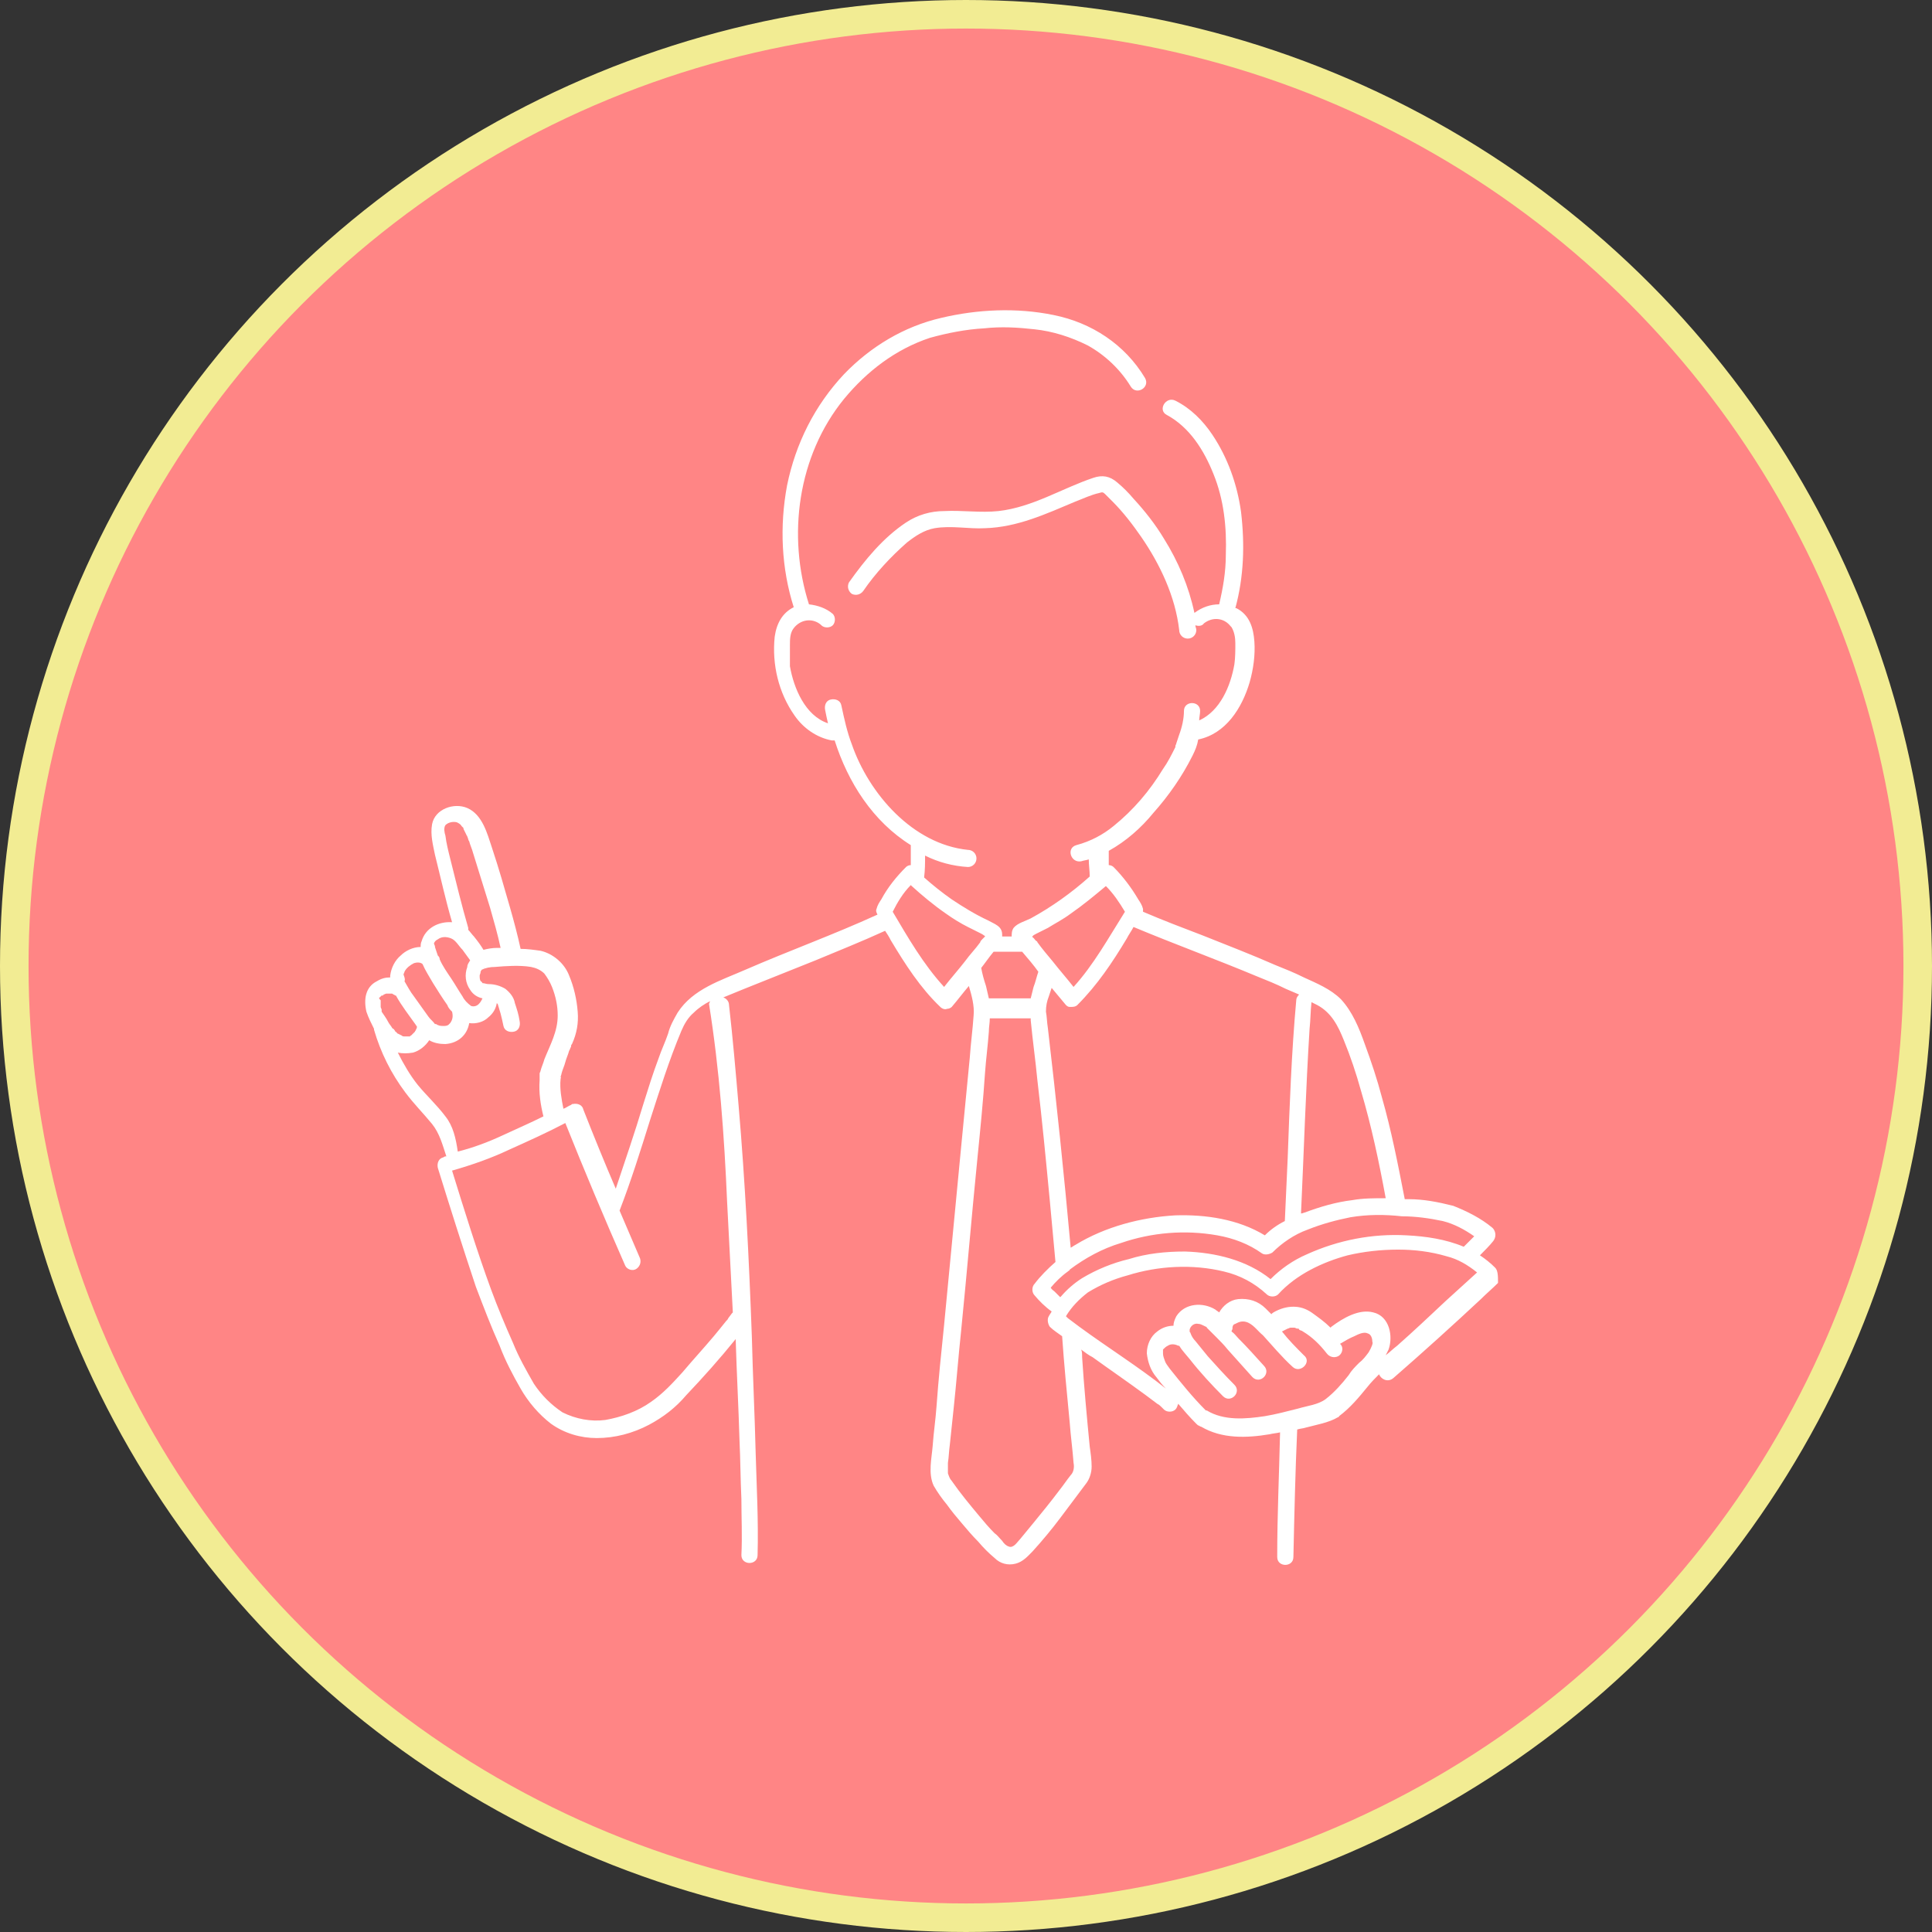
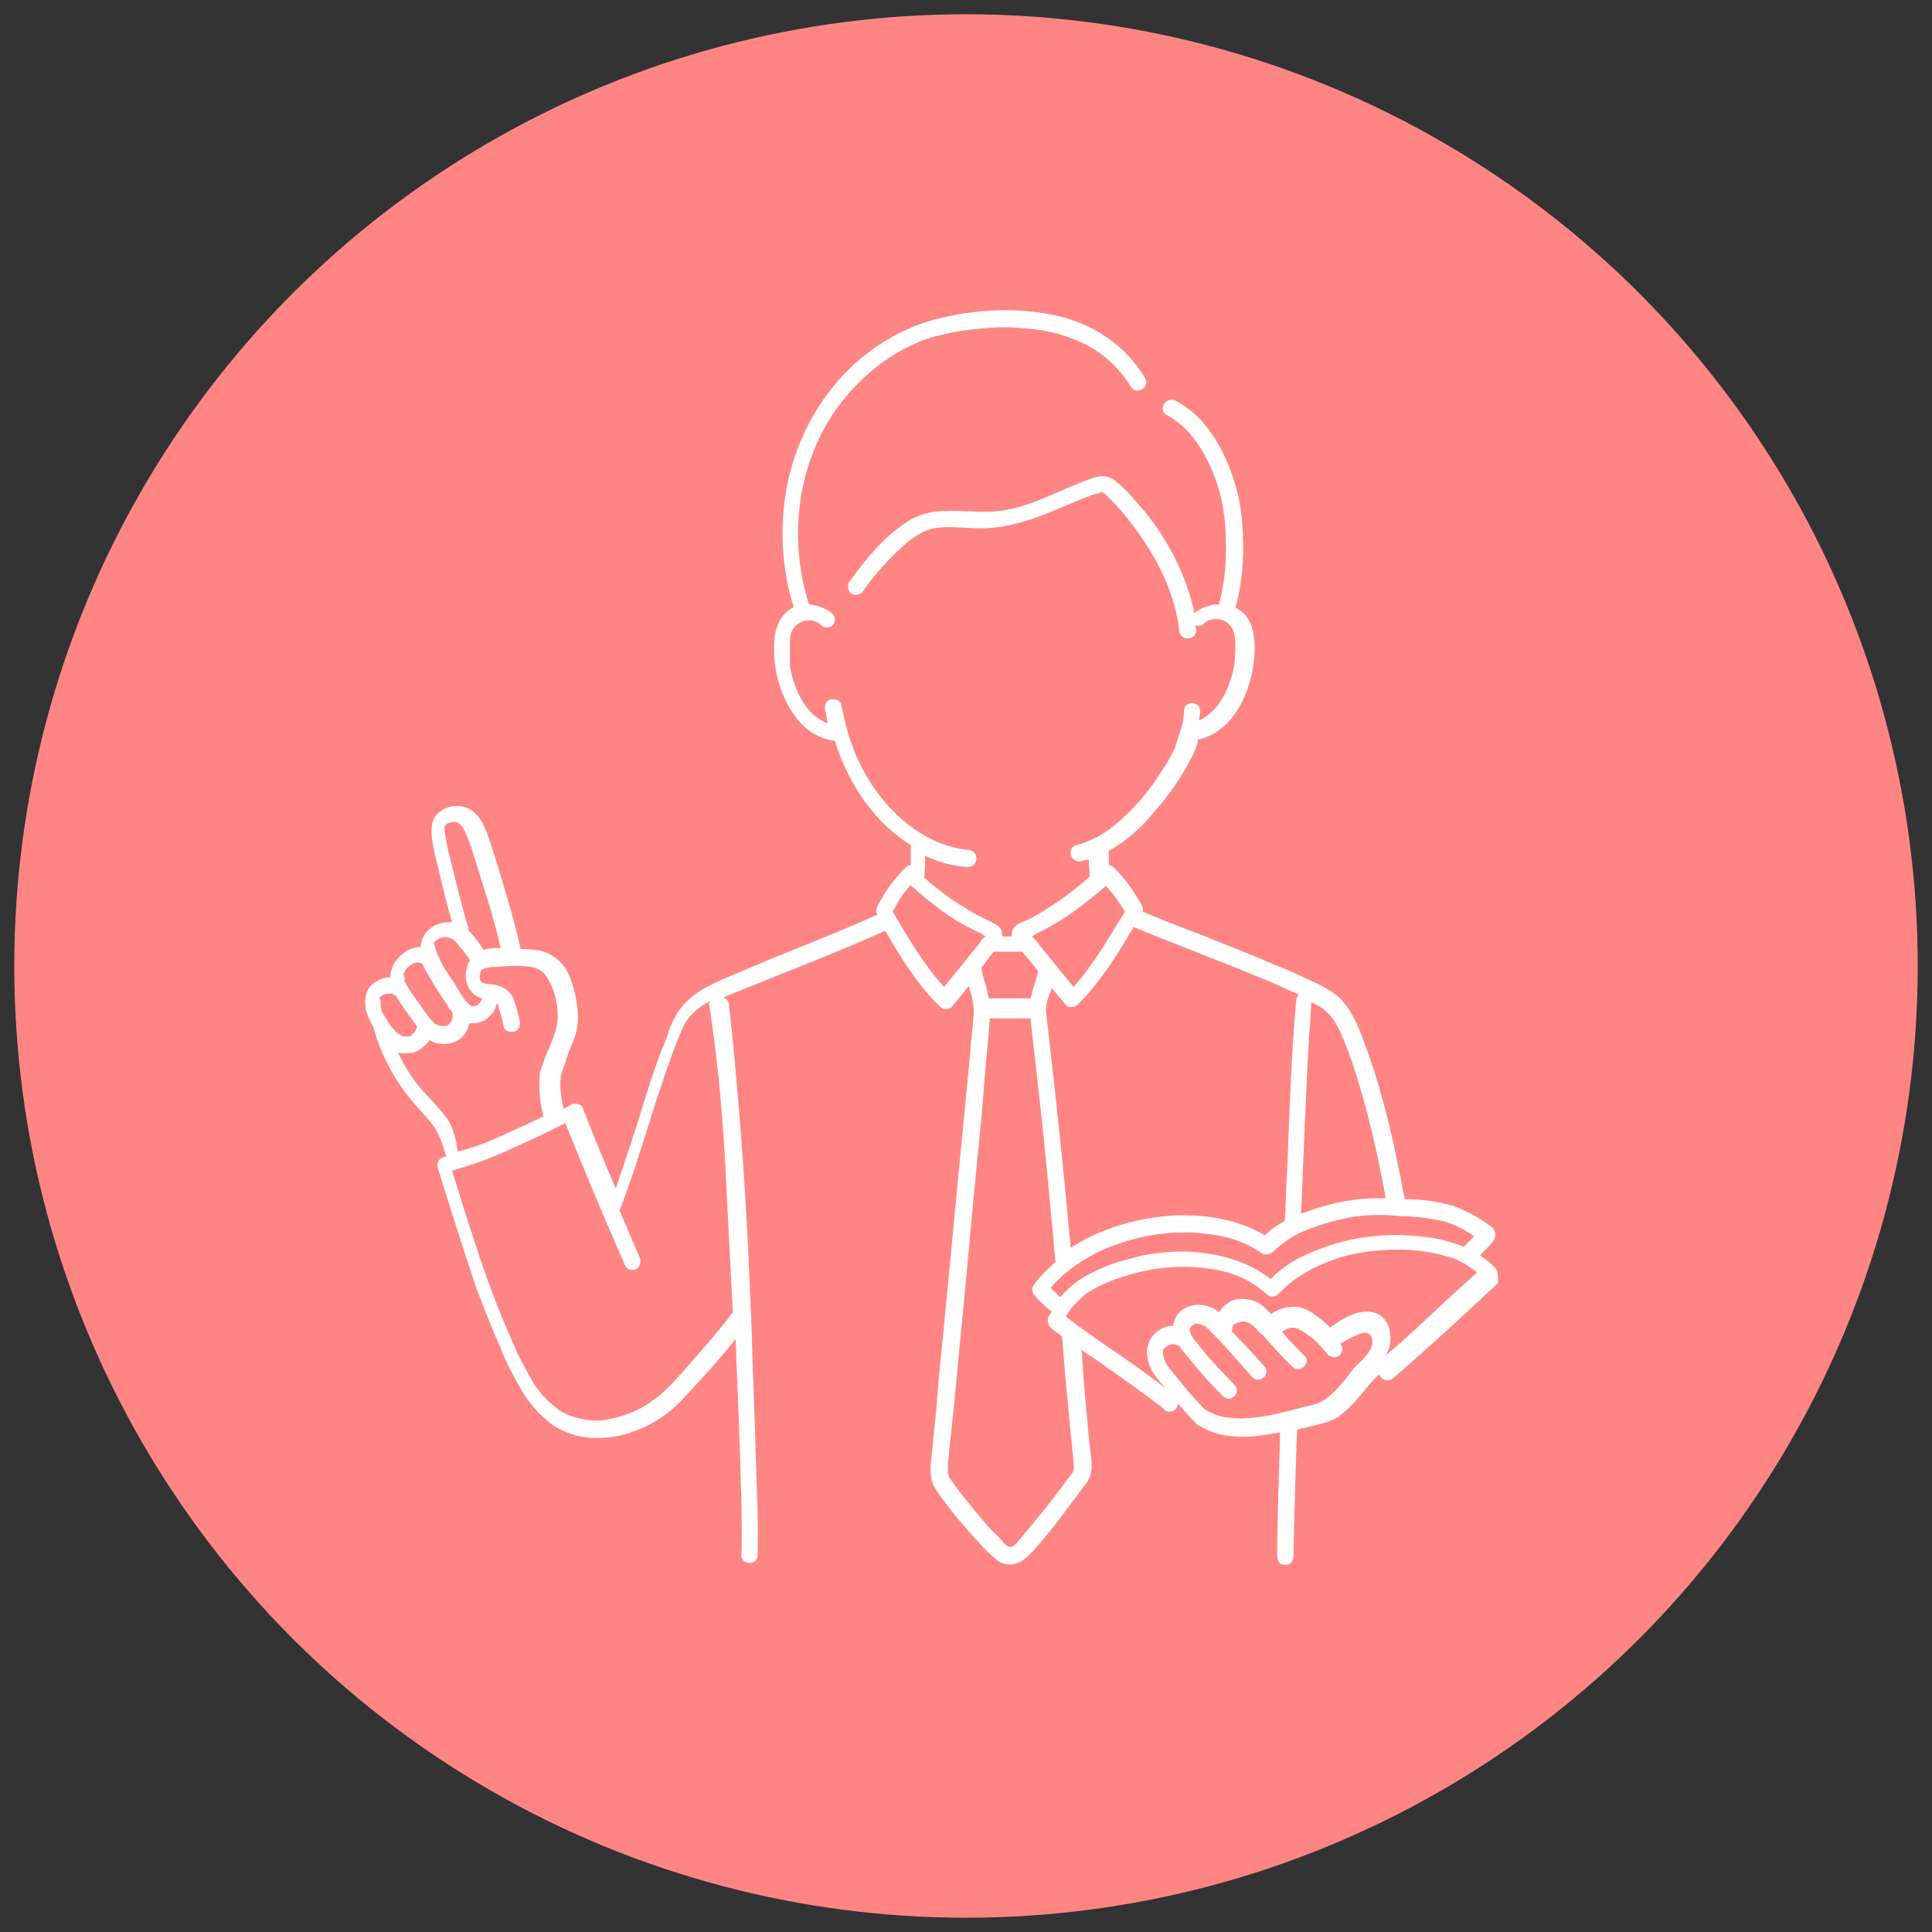
<svg xmlns="http://www.w3.org/2000/svg" version="1.1" id="レイヤー_1" x="0px" y="0px" viewBox="0 0 203 203" style="enable-background:new 0 0 203 203;" xml:space="preserve">
  <rect x="0" y="0" width="203" height="203" fill="#333333" stroke="none" />
  <style type="text/css">
	.st0{fill:#FF8585;}
	.st1{fill:none;stroke:#F2EC93;stroke-width:3;stroke-miterlimit:10;}
	.st2{fill:#FFFFFF;}
</style>
  <g>
    <g>
      <circle class="st0" cx="101.5" cy="101.5" r="100" />
-       <circle class="st1" cx="101.5" cy="101.5" r="100" />
    </g>
    <g>
      <path class="st2" d="M56.9,113C56.9,113,56.9,113,56.9,113C56.9,112.9,56.9,113,56.9,113z" />
-       <path class="st2" d="M41,104.3C41,104.3,41,104.3,41,104.3C41,104.3,40.9,104.3,41,104.3C40.9,104.3,40.9,104.3,41,104.3    C41,104.3,41,104.3,41,104.3z" />
-       <path class="st2" d="M40.1,104.5C40.1,104.5,40.1,104.5,40.1,104.5C40,104.6,40,104.6,40.1,104.5    C40.1,104.5,40.1,104.5,40.1,104.5z" />
      <polygon class="st2" points="45.6,99.3 45.6,99.3 45.6,99.3 45.6,99.3   " />
      <path class="st2" d="M45.6,99.2C45.6,99.3,45.6,99.3,45.6,99.2C45.6,99.3,45.6,99.3,45.6,99.2C45.6,99.4,45.6,99.2,45.6,99.2z" />
      <path class="st2" d="M157.1,133.2c-0.5-0.5-1-0.9-1.6-1.3c0.5-0.5,1-1,1.4-1.5c0.3-0.4,0.3-0.9,0-1.3c0,0-0.1-0.1-0.1-0.1    c-1.2-1-2.6-1.7-4.1-2.3c-1.6-0.4-3.1-0.7-4.7-0.7c-0.1,0-0.3,0-0.4,0c-0.7-3.6-1.4-7.2-2.4-10.7c-0.5-1.9-1.1-3.7-1.8-5.6    c-0.6-1.7-1.3-3.4-2.5-4.7c-1.1-1.1-2.6-1.7-3.9-2.3c-1-0.5-2-0.9-3-1.3c-2.5-1.1-5.1-2.1-7.6-3.1c-2.1-0.8-4.2-1.6-6.3-2.5    c0-0.1,0-0.2,0-0.3c-0.1-0.4-0.3-0.7-0.5-1c-0.7-1.2-1.6-2.4-2.6-3.4c-0.1-0.1-0.3-0.2-0.5-0.2c0-0.1,0-0.2,0-0.3    c0-0.4,0-0.8,0-1.2c1.8-1,3.4-2.4,4.7-4c1.6-1.8,3-3.8,4.1-6c0.3-0.6,0.5-1.1,0.6-1.7c2.9-0.6,4.6-3.3,5.4-6    c0.4-1.4,0.6-2.9,0.5-4.3c-0.1-1.4-0.5-2.8-1.9-3.5c0,0-0.1,0-0.1,0c0.9-3.3,1-6.7,0.6-10.1c-0.4-2.9-1.4-5.7-3-8.1    c-1-1.5-2.3-2.8-3.9-3.6c-1-0.5-1.9,1-0.9,1.5l0,0c2.4,1.3,3.9,3.7,4.9,6.2c1.1,2.7,1.4,5.6,1.3,8.5c0,1.8-0.3,3.5-0.7,5.2    c-0.9,0-1.8,0.3-2.6,0.9c-0.6-2.8-1.7-5.4-3.2-7.8c-0.9-1.5-2-2.9-3.2-4.2c-0.5-0.6-1.1-1.2-1.7-1.7c-0.8-0.7-1.6-0.8-2.5-0.5    c-3.3,1.1-6.4,3.1-10,3.5c-1.9,0.2-3.8-0.1-5.7,0c-1.4,0-2.8,0.4-4,1.2c-2.4,1.6-4.3,3.9-6,6.3c-0.2,0.4-0.1,0.9,0.3,1.2    c0.4,0.2,0.9,0.1,1.2-0.3l0,0c1.3-1.9,2.9-3.6,4.6-5.1c0.9-0.7,1.8-1.3,2.9-1.5c1.8-0.3,3.6,0.1,5.3,0c3.4-0.1,6.4-1.5,9.5-2.8    c0.8-0.3,1.6-0.7,2.5-0.9c0.3-0.1,0.4-0.1,0.6,0.1c0.3,0.3,0.5,0.5,0.8,0.8c1.1,1.1,2.1,2.4,3,3.7c2,2.9,3.6,6.3,4,9.8    c0,0.5,0.4,0.9,0.9,0.9c0.5,0,0.9-0.4,0.9-0.9c0-0.2-0.1-0.3-0.1-0.5c0.3,0.1,0.7,0.1,0.9-0.2h0c0.9-0.7,2.1-0.6,2.8,0.3    c0,0,0,0,0.1,0.1c0.3,0.5,0.4,1.1,0.4,1.7c0,0.7,0,1.5-0.1,2.2c-0.4,2.3-1.5,4.9-3.7,5.9c0-0.3,0.1-0.7,0.1-1c0-1.1-1.7-1.1-1.7,0    l0,0c0,0.8-0.2,1.7-0.5,2.5c-0.1,0.3-0.2,0.6-0.3,0.9c0,0.1-0.1,0.2-0.1,0.3c0,0,0,0.1,0,0.1c-0.4,0.8-0.8,1.6-1.3,2.3    c-1.4,2.3-3.1,4.3-5.2,6c-1.1,0.9-2.4,1.6-3.9,2c-1.1,0.3-0.6,1.9,0.5,1.7c0.3-0.1,0.5-0.1,0.8-0.2c0,0.6,0.1,1.2,0.1,1.8    c-1.9,1.7-4,3.2-6.2,4.4c-0.6,0.3-1.4,0.5-1.8,1c-0.2,0.3-0.2,0.6-0.2,0.9l-1,0c0-0.1,0-0.1,0-0.2c0-0.9-0.8-1.1-1.5-1.5    c-1.3-0.6-2.6-1.4-3.8-2.2c-1-0.7-2-1.5-2.9-2.3c0.1-0.8,0.1-1.5,0.1-2.3c1.4,0.7,2.9,1.1,4.5,1.2c0.5,0,0.9-0.4,0.9-0.9    c0-0.5-0.4-0.9-0.9-0.9c-5.8-0.6-10.4-5.9-12.2-11.1c-0.5-1.3-0.8-2.7-1.1-4.1c-0.1-0.5-0.6-0.7-1.1-0.6c-0.5,0.1-0.7,0.6-0.6,1.1    c0.1,0.5,0.2,1,0.3,1.4c-2.4-0.8-3.6-3.7-4-6C83,69.2,83,68.5,83,67.8c0-0.6,0-1.3,0.4-1.8c0.7-0.9,1.9-1.1,2.8-0.4    c0,0,0,0,0.1,0.1c0.3,0.3,0.9,0.3,1.2,0c0.3-0.3,0.3-0.9,0-1.2h0c-0.7-0.6-1.6-0.9-2.5-1c-2.3-7.2-1.2-15.6,3.7-21.6    c2.4-2.9,5.4-5.2,9-6.4c1.8-0.5,3.8-0.9,5.7-1c1.8-0.2,3.5-0.1,5.3,0.1c1.9,0.2,3.8,0.8,5.6,1.7c1.8,1,3.4,2.5,4.5,4.3    c0.6,1,2.1,0.1,1.5-0.9c-2.1-3.5-5.6-5.8-9.6-6.6c-3.9-0.8-8-0.6-11.8,0.3c-3.9,0.9-7.4,3-10.2,5.9c-3.1,3.3-5.1,7.3-6,11.7    c-0.8,4.3-0.6,8.7,0.7,12.8c-1.2,0.6-1.8,1.7-2,3.1c-0.3,2.9,0.4,5.9,2.1,8.3c0.9,1.3,2.3,2.3,3.9,2.6c0.1,0,0.2,0,0.3,0    c1.4,4.4,4,8.5,8,11c0,0,0,0,0,0h0c0,0.6,0,1.2,0,1.8c0,0.1,0,0.2,0,0.3c-0.2,0-0.4,0.1-0.5,0.2c-1,1-1.9,2.1-2.6,3.4    c-0.2,0.3-0.4,0.6-0.5,1c-0.1,0.2,0,0.4,0.1,0.6c-4.6,2.1-9.3,3.8-13.9,5.8c-2.5,1.1-5.5,2-7.1,4.5c-0.4,0.7-0.8,1.4-1,2.2    c-0.3,0.9-0.7,1.7-1,2.6c-0.6,1.6-1.1,3.2-1.6,4.8c-0.9,3-1.9,5.9-2.9,8.9c-1.2-2.8-2.3-5.5-3.4-8.3c-0.1-0.5-0.6-0.7-1.1-0.6    c-0.1,0-0.1,0-0.2,0.1c-0.3,0.1-0.5,0.3-0.8,0.4c-0.2-1-0.4-2.1-0.3-3.1c0-0.1,0.1-0.3,0-0.2c0-0.1,0.1-0.3,0.1-0.4    c0.1-0.4,0.3-0.8,0.4-1.2c0.1-0.4,0.3-0.8,0.4-1.2c0.1-0.1,0.1-0.3,0.2-0.4c0,0,0,0,0-0.1c0-0.1,0.1-0.2,0.1-0.2    c0.5-1.1,0.7-2.2,0.6-3.4c-0.1-1.3-0.4-2.6-0.9-3.8c-0.5-1.3-1.7-2.3-3-2.6c-0.7-0.1-1.4-0.2-2.1-0.2c-0.3-1.4-0.7-2.9-1.1-4.3    c-0.6-2.1-1.2-4.2-1.9-6.3c-0.5-1.5-1-3.5-2.6-4.2c-1.4-0.6-3.4,0.1-3.7,1.7c-0.2,1.1,0.1,2.2,0.3,3.2c0.6,2.4,1.1,4.7,1.8,7.1    c-1.4-0.1-2.8,0.6-3.2,2c-0.1,0.2-0.1,0.4-0.1,0.6c-0.8,0-1.6,0.4-2.1,0.9c-0.6,0.5-1,1.3-1.1,2.1c0,0.1,0,0.1,0,0.2    c-0.5,0-0.9,0.1-1.4,0.4c-1.2,0.6-1.4,1.9-1.1,3.2c0.2,0.6,0.5,1.2,0.8,1.8c0,0,0,0,0,0c0,0,0,0.1,0,0.1h0    c0.7,2.4,1.8,4.6,3.3,6.6c0.9,1.2,1.9,2.2,2.8,3.3c0.8,1,1.1,2.2,1.5,3.4c-0.1,0-0.2,0-0.3,0.1c-0.5,0.1-0.7,0.6-0.6,1.1    c1.3,4.2,2.6,8.3,4,12.5c0.8,2.1,1.6,4.2,2.5,6.2c0.6,1.6,1.4,3.1,2.2,4.5c0.8,1.4,1.9,2.7,3.2,3.7c1.4,1,3.1,1.5,4.8,1.5    c1.9,0,3.8-0.5,5.5-1.4c1.5-0.8,2.8-1.8,3.9-3.1c1.8-1.9,3.5-3.8,5.2-5.9c0.1,3.5,0.3,7.1,0.4,10.6c0.1,2.1,0.1,4.1,0.2,6.2    c0,2,0.1,3.9,0,5.9c0,1.1,1.7,1.1,1.7,0c0.1-3.6-0.1-7.2-0.2-10.7c-0.1-4.1-0.3-8.1-0.4-12.2c-0.3-8.2-0.7-16.3-1.4-24.4    c-0.3-3.5-0.6-7-1-10.5c0-0.4-0.3-0.7-0.6-0.8c0.7-0.3,1.5-0.6,2.2-0.9c2.5-1,5-2,7.5-3c2.4-1,4.9-2,7.3-3.1    c0.2,0.3,0.4,0.6,0.6,1c1.5,2.5,3.1,5,5.2,7c0,0,0,0,0,0c0,0,0,0,0,0c0.2,0.2,0.5,0.3,0.7,0.2c0.2,0,0.4-0.1,0.5-0.2    c0.6-0.7,1.2-1.5,1.8-2.2c0.3,1,0.6,2.1,0.5,3.1c-0.1,1.5-0.3,2.9-0.4,4.4c-0.3,3.1-0.6,6.2-0.9,9.3c-0.6,6.3-1.2,12.5-1.8,18.8    c-0.3,2.9-0.6,5.8-0.8,8.6c-0.1,1.4-0.3,2.7-0.4,4.1c-0.1,1.3-0.5,2.9,0.1,4.2c0.4,0.7,0.9,1.4,1.4,2c0.5,0.7,1,1.3,1.6,2    c0.5,0.6,1.1,1.3,1.7,1.9c0.5,0.6,1.1,1.2,1.7,1.7c0.6,0.6,1.4,0.8,2.2,0.6c0.8-0.2,1.3-0.8,1.8-1.3c1-1.1,2-2.3,2.9-3.5    c0.9-1.2,1.8-2.4,2.7-3.6c0.4-0.5,0.6-1.2,0.6-1.8c0-0.7-0.1-1.4-0.2-2.1c-0.3-3.1-0.6-6.3-0.8-9.4c0-0.3,0-0.6-0.1-0.8    c0.4,0.3,0.8,0.6,1.2,0.8c1.8,1.3,3.7,2.6,5.6,4c0.4,0.3,0.8,0.6,1.2,0.9c0.2,0.1,0.3,0.2,0.5,0.4l0.2,0.2c0,0,0,0,0,0    c0,0,0,0,0,0c0.3,0.3,0.9,0.3,1.2,0c0.2-0.2,0.2-0.4,0.3-0.6c0.6,0.7,1.2,1.4,1.9,2.1c0.1,0.1,0.2,0.2,0.3,0.2    c0,0,0.1,0.1,0.2,0.1c2.2,1.3,4.8,1.2,7.2,0.8c0.4-0.1,0.7-0.1,1.1-0.2c-0.1,4.4-0.3,8.7-0.3,13.1c0,1.1,1.7,1.1,1.7,0    c0.1-4.5,0.2-9,0.4-13.4c0.3-0.1,0.6-0.1,0.9-0.2c1.1-0.3,2.4-0.5,3.4-1.1c0.1,0,0.1-0.1,0.1-0.1c1.2-0.9,2.1-2,3-3.1    c0.4-0.5,0.8-0.9,1.2-1.3c0.2,0.5,0.9,0.9,1.5,0.4c3.1-2.7,6.2-5.5,9.2-8.3c0.6-0.6,1.2-1.1,1.8-1.7    C157.4,134.1,157.4,133.5,157.1,133.2z M46.8,86.7c0.3-0.3,0.8-0.4,1.2-0.3c0.2,0.1,0.4,0.2,0.5,0.4c0,0,0.2,0.2,0.2,0.2    c0,0,0,0.1,0,0.1c0.1,0.2,0.2,0.4,0.3,0.6c0,0,0,0,0,0c0,0,0,0,0,0c0,0.1,0.1,0.1,0.1,0.2c0.1,0.2,0.1,0.4,0.2,0.5    c0.1,0.4,0.3,0.8,0.4,1.2c0.6,1.9,1.2,3.9,1.8,5.8c0.4,1.4,0.8,2.8,1.1,4.2c-0.1,0-0.3,0-0.4,0c-0.5,0-1,0.1-1.4,0.2    c-0.3-0.5-0.6-0.9-1-1.4c-0.2-0.2-0.4-0.5-0.6-0.7c0-0.1,0-0.1,0-0.2c-0.7-2.4-1.3-4.9-1.9-7.3c-0.2-0.8-0.4-1.6-0.5-2.4    C46.7,87.5,46.6,87,46.8,86.7z M50.8,101.7C50.9,101.6,50.9,101.7,50.8,101.7L50.8,101.7z M45.6,99.1c0.1-0.2,0.2-0.3,0.4-0.4    c0.4-0.3,0.9-0.3,1.4-0.1c0.5,0.2,0.8,0.8,1.2,1.2c0.3,0.4,0.5,0.7,0.8,1.1c-0.1,0.2-0.3,0.4-0.3,0.7c-0.3,0.8-0.2,1.7,0.3,2.4    c0.3,0.5,0.8,0.8,1.3,0.9c-0.1,0.2-0.2,0.4-0.4,0.6c-0.2,0.2-0.5,0.3-0.8,0.2c-0.4-0.3-0.7-0.6-0.9-1c-0.4-0.6-0.8-1.3-1.2-1.9    c-0.4-0.6-0.9-1.3-1.2-2c0-0.2-0.1-0.3-0.2-0.4c-0.1-0.3-0.2-0.6-0.3-0.9c0,0,0-0.1,0-0.1c0,0,0,0,0,0c0,0,0,0,0,0    C45.6,99.2,45.6,99.1,45.6,99.1z M42.4,102.4c0-0.1,0.1-0.2,0.1-0.3c0.2-0.4,0.6-0.7,1-0.9c0.3-0.1,0.7-0.1,0.9,0.1    c0.3,0.7,0.7,1.3,1.1,2c0.5,0.8,1,1.6,1.5,2.3c0.1,0.3,0.3,0.5,0.5,0.7c0,0,0,0,0,0c0.1,0.4,0.1,0.8-0.2,1.2    c-0.1,0.1-0.1,0.1-0.2,0.2c-0.2,0.1-0.3,0.1-0.5,0.1c-0.2,0-0.4,0-0.6-0.1c-0.1,0-0.1-0.1-0.2-0.1c0,0-0.1,0-0.1,0    c-0.2-0.3-0.5-0.5-0.7-0.8c-0.5-0.7-1-1.4-1.5-2.1c-0.4-0.5-0.7-1.1-1-1.6C42.6,102.9,42.5,102.7,42.4,102.4    C42.4,102.5,42.4,102.4,42.4,102.4z M39.9,104.8c0,0,0.1-0.1,0.1-0.1c0,0,0.1-0.1,0.1-0.1c0,0,0,0,0,0c0,0,0,0,0,0c0,0,0,0,0,0    c0,0,0,0,0.1,0c0,0,0,0,0,0c0,0,0.1,0,0.1-0.1c0,0,0,0,0,0c0.1,0,0.2-0.1,0.3-0.1c0,0,0.1,0,0.1,0c0,0,0,0,0,0c0.1,0,0.2,0,0.3,0    c0,0,0,0,0,0c0,0,0,0,0,0c0,0,0.1,0,0.1,0c0,0,0,0,0,0c0,0,0.1,0,0.1,0c0,0,0,0,0,0c0,0,0,0,0,0c0,0,0.3,0.2,0.2,0.1    c0.1,0.1,0.1,0.1,0.2,0.1c0.6,1.1,1.4,2.1,2.1,3.1c0,0,0,0.1,0.1,0.1c0,0,0,0.1,0,0.1l0,0c0,0,0,0,0,0c0,0,0,0,0,0c0,0,0,0,0,0.1    c0,0,0,0,0,0c0,0-0.1,0.2-0.1,0.2c0,0.1-0.1,0.1-0.1,0.2c0,0-0.1,0.1-0.1,0.1c-0.1,0.1-0.1,0.1-0.2,0.2c0,0-0.1,0.1-0.1,0.1    c0,0,0,0,0,0c0,0-0.1,0-0.1,0.1c0,0,0,0,0,0c0,0-0.1,0-0.2,0c0,0-0.1,0-0.1,0c0,0-0.1,0-0.1,0c0,0-0.2,0-0.2,0    c-0.1,0-0.2,0-0.3-0.1c0,0-0.2-0.1-0.2-0.1c0,0-0.2-0.1-0.2-0.1c0,0-0.1,0-0.1-0.1c0,0,0,0,0,0c-0.1-0.1-0.2-0.1-0.2-0.2    c-0.1-0.1-0.1-0.2-0.2-0.2c0,0,0,0,0,0c0,0,0,0,0,0c0,0-0.1-0.1-0.1-0.1c-0.1-0.2-0.3-0.4-0.4-0.6c-0.2-0.4-0.5-0.8-0.7-1.1    c0,0,0-0.1,0-0.1c0,0,0-0.1,0-0.1c0-0.1-0.1-0.2-0.1-0.3c0-0.1,0-0.1,0-0.2c0,0,0-0.1,0-0.1c0-0.1,0-0.2,0-0.3c0,0,0-0.1,0-0.1    C39.8,104.9,39.8,104.9,39.9,104.8C39.8,104.9,39.8,104.8,39.9,104.8z M43.2,108.7C43.2,108.7,43.3,108.7,43.2,108.7L43.2,108.7z     M43.1,108.8C43,108.9,43,108.8,43.1,108.8L43.1,108.8z M46.8,117.3c-0.9-1.2-2-2.2-2.9-3.3c-0.8-1-1.5-2.2-2.1-3.4    c0.5,0.1,1,0.1,1.6,0c0.7-0.2,1.3-0.7,1.7-1.3c0.5,0.3,1.1,0.4,1.7,0.4c1.4-0.1,2.3-1,2.5-2.2c0.7,0.1,1.5-0.1,2-0.6    c0.5-0.4,0.8-0.9,0.9-1.5c0,0,0.1,0.1,0.1,0.1c0.1,0.3,0.2,0.7,0.3,1c0.1,0.4,0.2,0.8,0.3,1.3c0.1,0.5,0.6,0.7,1.1,0.6    c0.5-0.1,0.7-0.6,0.6-1.1c-0.1-0.7-0.3-1.3-0.5-1.9c-0.1-0.6-0.5-1.1-1-1.5c-0.5-0.3-1.1-0.5-1.8-0.5c-0.2,0-0.4-0.1-0.6-0.1    c0,0,0,0,0,0c0,0-0.1-0.2-0.2-0.2c-0.1-0.2-0.1-0.4-0.1-0.6c0-0.1,0.1-0.2,0.1-0.4c0-0.1,0.1-0.1,0.1-0.2c0,0,0,0,0,0    c0.4-0.2,0.9-0.3,1.4-0.3c1.2-0.1,2.6-0.2,3.8,0c0.5,0.1,1,0.3,1.4,0.7c0.3,0.4,0.6,0.9,0.8,1.4c0.4,1,0.6,2,0.6,3    c0,1.7-0.8,3.1-1.4,4.6c-0.1,0.4-0.3,0.8-0.4,1.2c0,0.1-0.1,0.2-0.1,0.3c0,0.1,0,0.2,0,0.3c0,0.1,0,0.3,0,0.4    c-0.1,1.3,0.1,2.6,0.4,3.8c-1.4,0.7-2.8,1.3-4.3,2c-1.5,0.7-3.1,1.3-4.7,1.7C47.9,119.6,47.6,118.3,46.8,117.3z M76.4,126.3    c0.2,3.9,0.4,7.7,0.6,11.6c0,0,0,0-0.1,0.1l-0.3,0.4c-0.1,0.1-0.1,0.2-0.2,0.3c0,0,0,0,0,0c0,0-0.1,0.1-0.1,0.1    c-0.4,0.5-0.8,1-1.3,1.6c-1.1,1.3-2.2,2.5-3.3,3.8c-1,1.1-2,2.2-3.3,3.1c-1.4,1-3.1,1.6-4.8,1.9c-1.5,0.2-3.1-0.1-4.5-0.8    c-1.2-0.8-2.2-1.8-3-3c-0.8-1.4-1.6-2.8-2.2-4.3c-0.8-1.8-1.6-3.7-2.3-5.6c-1.5-4.1-2.8-8.3-4.1-12.5c2.1-0.6,4.1-1.3,6-2.2    c2-0.9,4-1.8,5.9-2.8c2,5,4.1,10,6.3,15c0.2,0.4,0.8,0.6,1.2,0.3c0.4-0.3,0.5-0.8,0.3-1.2l0,0c-0.7-1.6-1.4-3.3-2.1-4.9    c0,0,0,0,0,0c1.2-3.1,2.2-6.3,3.2-9.5c1-3.1,2-6.3,3.3-9.4c0.3-0.7,0.7-1.4,1.3-1.9c0.5-0.5,1.1-0.9,1.7-1.2    c0,0.1-0.1,0.2-0.1,0.3l0,0C75.6,112.4,76.1,119.3,76.4,126.3z M151.6,128.3c1.2,0.3,2.3,0.9,3.3,1.6c-0.4,0.4-0.7,0.7-1.1,1.1    c-1.9-0.8-4-1.1-6-1.2c-3.6-0.2-7.2,0.5-10.5,2c-1.4,0.6-2.7,1.5-3.8,2.6c-2.5-2-5.8-2.8-9-2.9c-2,0-4,0.2-5.9,0.8    c-1.7,0.4-3.4,1.1-4.9,2c-0.8,0.5-1.6,1.2-2.2,1.9c0,0,0,0,0,0c0,0,0,0-0.1,0.1c-0.2-0.2-0.4-0.4-0.6-0.6    c-0.1-0.1-0.3-0.2-0.4-0.4c0.5-0.6,1.1-1.2,1.8-1.7c0.1-0.1,0.2-0.1,0.2-0.2c1.6-1.2,3.4-2.2,5.4-2.8c3.2-1.1,6.7-1.4,10.1-0.8    c1.7,0.3,3.3,0.9,4.7,1.9c0.3,0.2,0.8,0.1,1.1-0.1c1-1,2.3-1.9,3.7-2.4c1.5-0.6,3-1,4.5-1.3c1.8-0.3,3.6-0.3,5.4-0.1    C148.7,127.8,150.2,128,151.6,128.3z M141.2,109.3c0.7,1.7,1.3,3.5,1.8,5.3c1.1,3.7,1.9,7.5,2.6,11.3c-1.2,0-2.4,0-3.5,0.2    c-1.7,0.2-3.4,0.7-5,1.3c-0.1,0-0.2,0.1-0.4,0.1c0.3-6.5,0.5-13,0.9-19.4c0.1-0.9,0.1-1.9,0.2-2.8c0.2,0.1,0.4,0.2,0.6,0.3    C139.9,106.4,140.6,107.8,141.2,109.3z M132.1,102.6c1,0.4,2,0.8,3,1.3c0.5,0.2,0.9,0.4,1.4,0.6c-0.2,0.2-0.3,0.4-0.3,0.6    c-0.5,5.5-0.7,11.1-0.9,16.6c-0.1,2.2-0.2,4.4-0.3,6.6c-0.8,0.4-1.5,0.9-2.1,1.5c-2.8-1.7-6.2-2.2-9.4-2.1    c-3.6,0.2-7.4,1.2-10.5,3.1c-0.2,0.1-0.3,0.2-0.5,0.3c-0.7-7.7-1.5-15.4-2.4-23.1c-0.1-0.6-0.1-1.2-0.2-1.7c0-0.6,0.1-1.1,0.3-1.6    c0.1-0.3,0.2-0.6,0.3-0.9c0.5,0.6,1,1.2,1.5,1.8c0.2,0.2,0.3,0.2,0.5,0.2c0.2,0,0.5,0,0.7-0.2c2.1-2.1,3.7-4.5,5.2-7    c0.2-0.4,0.5-0.8,0.7-1.2C123.4,99.2,127.8,100.8,132.1,102.6z M108.9,98.1c0.4-0.2,0.8-0.4,1.2-0.6c0.8-0.5,1.6-0.9,2.4-1.5    c1.3-0.9,2.5-1.9,3.7-2.9c0,0,0,0,0,0c0.8,0.8,1.4,1.7,2,2.7c-1.7,2.7-3.3,5.6-5.4,7.9c-0.7-0.9-1.5-1.8-2.2-2.7    c-0.5-0.6-1.1-1.3-1.6-2c0-0.1-0.1-0.1-0.2-0.2c-0.1-0.1-0.2-0.3-0.3-0.3c0,0,0-0.1-0.1-0.1c0,0,0,0,0.1,0    C108.5,98.3,108.7,98.2,108.9,98.1z M95.7,93c0,0,0.1,0.1,0.1,0.1c1.1,1,2.3,2,3.6,2.9c0.7,0.5,1.5,1,2.3,1.4    c0.4,0.2,0.8,0.4,1.2,0.6c0.2,0.1,0.4,0.2,0.5,0.3c0,0,0.1,0,0.1,0.1c0,0-0.1,0.1-0.1,0.1c-0.1,0.1-0.1,0.1-0.2,0.2    c-0.1,0.1-0.2,0.2-0.2,0.3c-0.5,0.7-1.1,1.3-1.6,2c-0.7,0.9-1.5,1.8-2.2,2.7c-2.2-2.4-3.8-5.2-5.4-7.9    C94.3,94.8,94.9,93.8,95.7,93z M104.4,100l3,0c0.6,0.7,1.2,1.4,1.7,2.1c-0.2,0.6-0.3,1.1-0.5,1.6c-0.1,0.4-0.2,0.8-0.3,1.2    c-1.5,0-2.9,0-4.4,0c-0.1-0.4-0.2-0.9-0.3-1.3c-0.2-0.6-0.4-1.3-0.5-1.9C103.5,101.2,103.9,100.6,104.4,100z M112.4,149.5    c0.1,1.4,0.3,2.8,0.4,4.2c0.1,0.5,0,1-0.3,1.3c-0.4,0.5-0.8,1.1-1.2,1.6c-0.9,1.2-1.8,2.3-2.7,3.4c-0.5,0.6-0.9,1.1-1.4,1.7    c-0.3,0.3-0.7,1-1.2,0.8c-0.3-0.1-0.5-0.3-0.7-0.6c-0.3-0.3-0.5-0.6-0.8-0.8c-0.6-0.6-1.1-1.2-1.6-1.8c-1-1.2-2-2.4-2.9-3.7    c-0.2-0.2-0.3-0.5-0.4-0.8c0-0.4,0-0.7,0-1.1c0.1-0.6,0.1-1.2,0.2-1.9l0.4-3.8c0.3-2.8,0.5-5.5,0.8-8.3c0.6-6,1.1-12,1.7-18    c0.3-3,0.6-6,0.8-9c0.1-1.4,0.3-2.9,0.4-4.3c0-0.5,0.1-0.9,0.1-1.4c1.4,0,2.9,0,4.3,0c0,0.1,0,0.2,0,0.2c0.2,2.1,0.5,4.2,0.7,6.3    c0.5,4.2,0.9,8.4,1.3,12.6c0.2,2.2,0.4,4.3,0.6,6.5c-0.8,0.7-1.6,1.5-2.2,2.3c-0.3,0.3-0.3,0.9,0,1.2c0.5,0.6,1.1,1.2,1.8,1.7    c-0.1,0.2-0.2,0.3-0.3,0.5c-0.2,0.3-0.1,0.8,0.1,1.1c0.4,0.4,0.9,0.7,1.3,1C111.8,143.3,112.1,146.4,112.4,149.5z M143.8,142.1    c-0.3,0.4-0.6,0.8-1,1.1c-0.4,0.4-0.8,0.8-1.1,1.3c-0.7,0.9-1.5,1.8-2.4,2.5c-0.8,0.6-1.9,0.7-2.9,1c-1.2,0.3-2.3,0.6-3.5,0.8    c-2,0.3-4.3,0.5-6.1-0.6c0,0,0,0-0.1,0c0,0,0,0,0,0c-1.4-1.4-2.6-2.9-3.8-4.4c-0.2-0.3-0.4-0.5-0.5-0.8c-0.1-0.3-0.2-0.5-0.2-0.8    c0-0.1,0-0.1,0-0.2c0,0,0-0.1,0-0.2c0,0,0.1-0.1,0.1-0.1c0,0,0,0,0,0c0,0,0,0,0,0c0.1-0.1,0.2-0.2,0.4-0.3c0.3-0.2,0.7-0.2,1.1,0    c0,0,0,0,0.1,0c0.3,0.5,0.7,0.9,1.1,1.4c1.1,1.4,2.3,2.7,3.5,3.9c0.8,0.8,2-0.4,1.2-1.2c-1-1-1.9-2-2.8-3    c-0.4-0.5-0.9-1.1-1.3-1.6c-0.2-0.2-0.4-0.5-0.5-0.8c0-0.1-0.1-0.1-0.1-0.2c0,0,0-0.1,0-0.1c0,0,0-0.1,0-0.1    c0.1-0.4,0.5-0.7,0.9-0.6c0.2,0,0.4,0.1,0.6,0.2c0,0,0.2,0.1,0.2,0.1c0,0,0.1,0,0.1,0.1c0.1,0.1,0.3,0.3,0.4,0.4    c0.2,0.2,0.4,0.4,0.6,0.6c0.4,0.4,0.8,0.8,1.2,1.3c0.9,1,1.7,1.9,2.6,2.9c0.8,0.8,2-0.4,1.2-1.2c-0.9-1-1.8-2-2.7-2.9    c-0.2-0.2-0.4-0.5-0.7-0.7c0-0.1,0.1-0.2,0.1-0.3c0-0.2,0-0.2,0.1-0.4c-0.1,0.1,0.1-0.1,0.2-0.1c0,0,0.2-0.1,0.2-0.1    c0.4-0.2,0.8-0.2,1.2,0c0.6,0.3,1,0.9,1.5,1.3c1,1.1,2,2.3,3.1,3.3c0.8,0.8,2.1-0.5,1.2-1.2l0,0c-0.8-0.8-1.6-1.6-2.3-2.5    c0.2-0.1,0.4-0.2,0.6-0.3c0.1,0,0.2-0.1,0.3-0.1c0,0,0.2,0,0.2,0c0,0,0.1,0,0.1,0c0,0,0.1,0,0.1,0c0.1,0,0.2,0.1,0.3,0.1    c0,0,0.1,0,0.1,0c0,0,0.1,0,0.1,0.1c0.1,0.1,0.3,0.1,0.4,0.2c1,0.6,1.8,1.4,2.5,2.3c0.3,0.4,0.8,0.5,1.2,0.3    c0.4-0.2,0.6-0.8,0.3-1.2l0,0c0,0-0.1-0.1-0.1-0.1c0.5-0.3,1-0.6,1.5-0.8c0.4-0.2,1-0.5,1.4-0.3c0.4,0.1,0.5,0.6,0.5,0.9    C144.3,141.1,144.1,141.6,143.8,142.1z M146.8,141.4c-0.4,0.3-0.8,0.7-1.2,1c0.1-0.2,0.2-0.4,0.3-0.6c0.5-1.4,0.1-3.5-1.6-3.9    c-1.5-0.4-3.2,0.6-4.4,1.5c0,0-0.1,0.1-0.1,0.1c-0.6-0.6-1.3-1.1-2-1.6c-0.6-0.4-1.2-0.6-1.9-0.6c-0.7,0-1.4,0.2-2.1,0.6    c-0.1,0.1-0.2,0.1-0.2,0.2c-0.2-0.2-0.4-0.4-0.6-0.6c-0.8-0.8-1.8-1.1-2.9-1c-0.9,0.1-1.6,0.7-2,1.4c-0.1-0.1-0.3-0.2-0.4-0.3    c-1.3-0.8-3.2-0.7-4.1,0.7c-0.2,0.4-0.3,0.7-0.3,1c-0.6,0-1.2,0.2-1.7,0.6c-0.7,0.5-1.1,1.4-1.1,2.3c0.1,0.9,0.4,1.8,1,2.5    c0.3,0.4,0.6,0.8,1,1.2c-2.9-2.3-6.1-4.3-9.1-6.5c-0.4-0.3-0.8-0.6-1.2-0.9l-0.1-0.1c0,0,0,0-0.1-0.1c0.6-1,1.4-1.8,2.3-2.5    c1.3-0.8,2.7-1.4,4.2-1.8c3.2-1,6.8-1.2,10.1-0.4c1.7,0.4,3.2,1.2,4.5,2.4c0.3,0.3,0.9,0.3,1.2,0c1.9-2.1,4.7-3.4,7.3-4.1    c1.7-0.4,3.5-0.6,5.3-0.6c1.7,0,3.4,0.2,5.1,0.7c1.2,0.3,2.2,0.9,3.2,1.7c-1.1,1-2.2,2-3.3,3C150.2,138.3,148.5,139.9,146.8,141.4    z" />
      <polygon class="st2" points="132.7,143 132.7,143 132.7,143   " />
    </g>
  </g>
</svg>